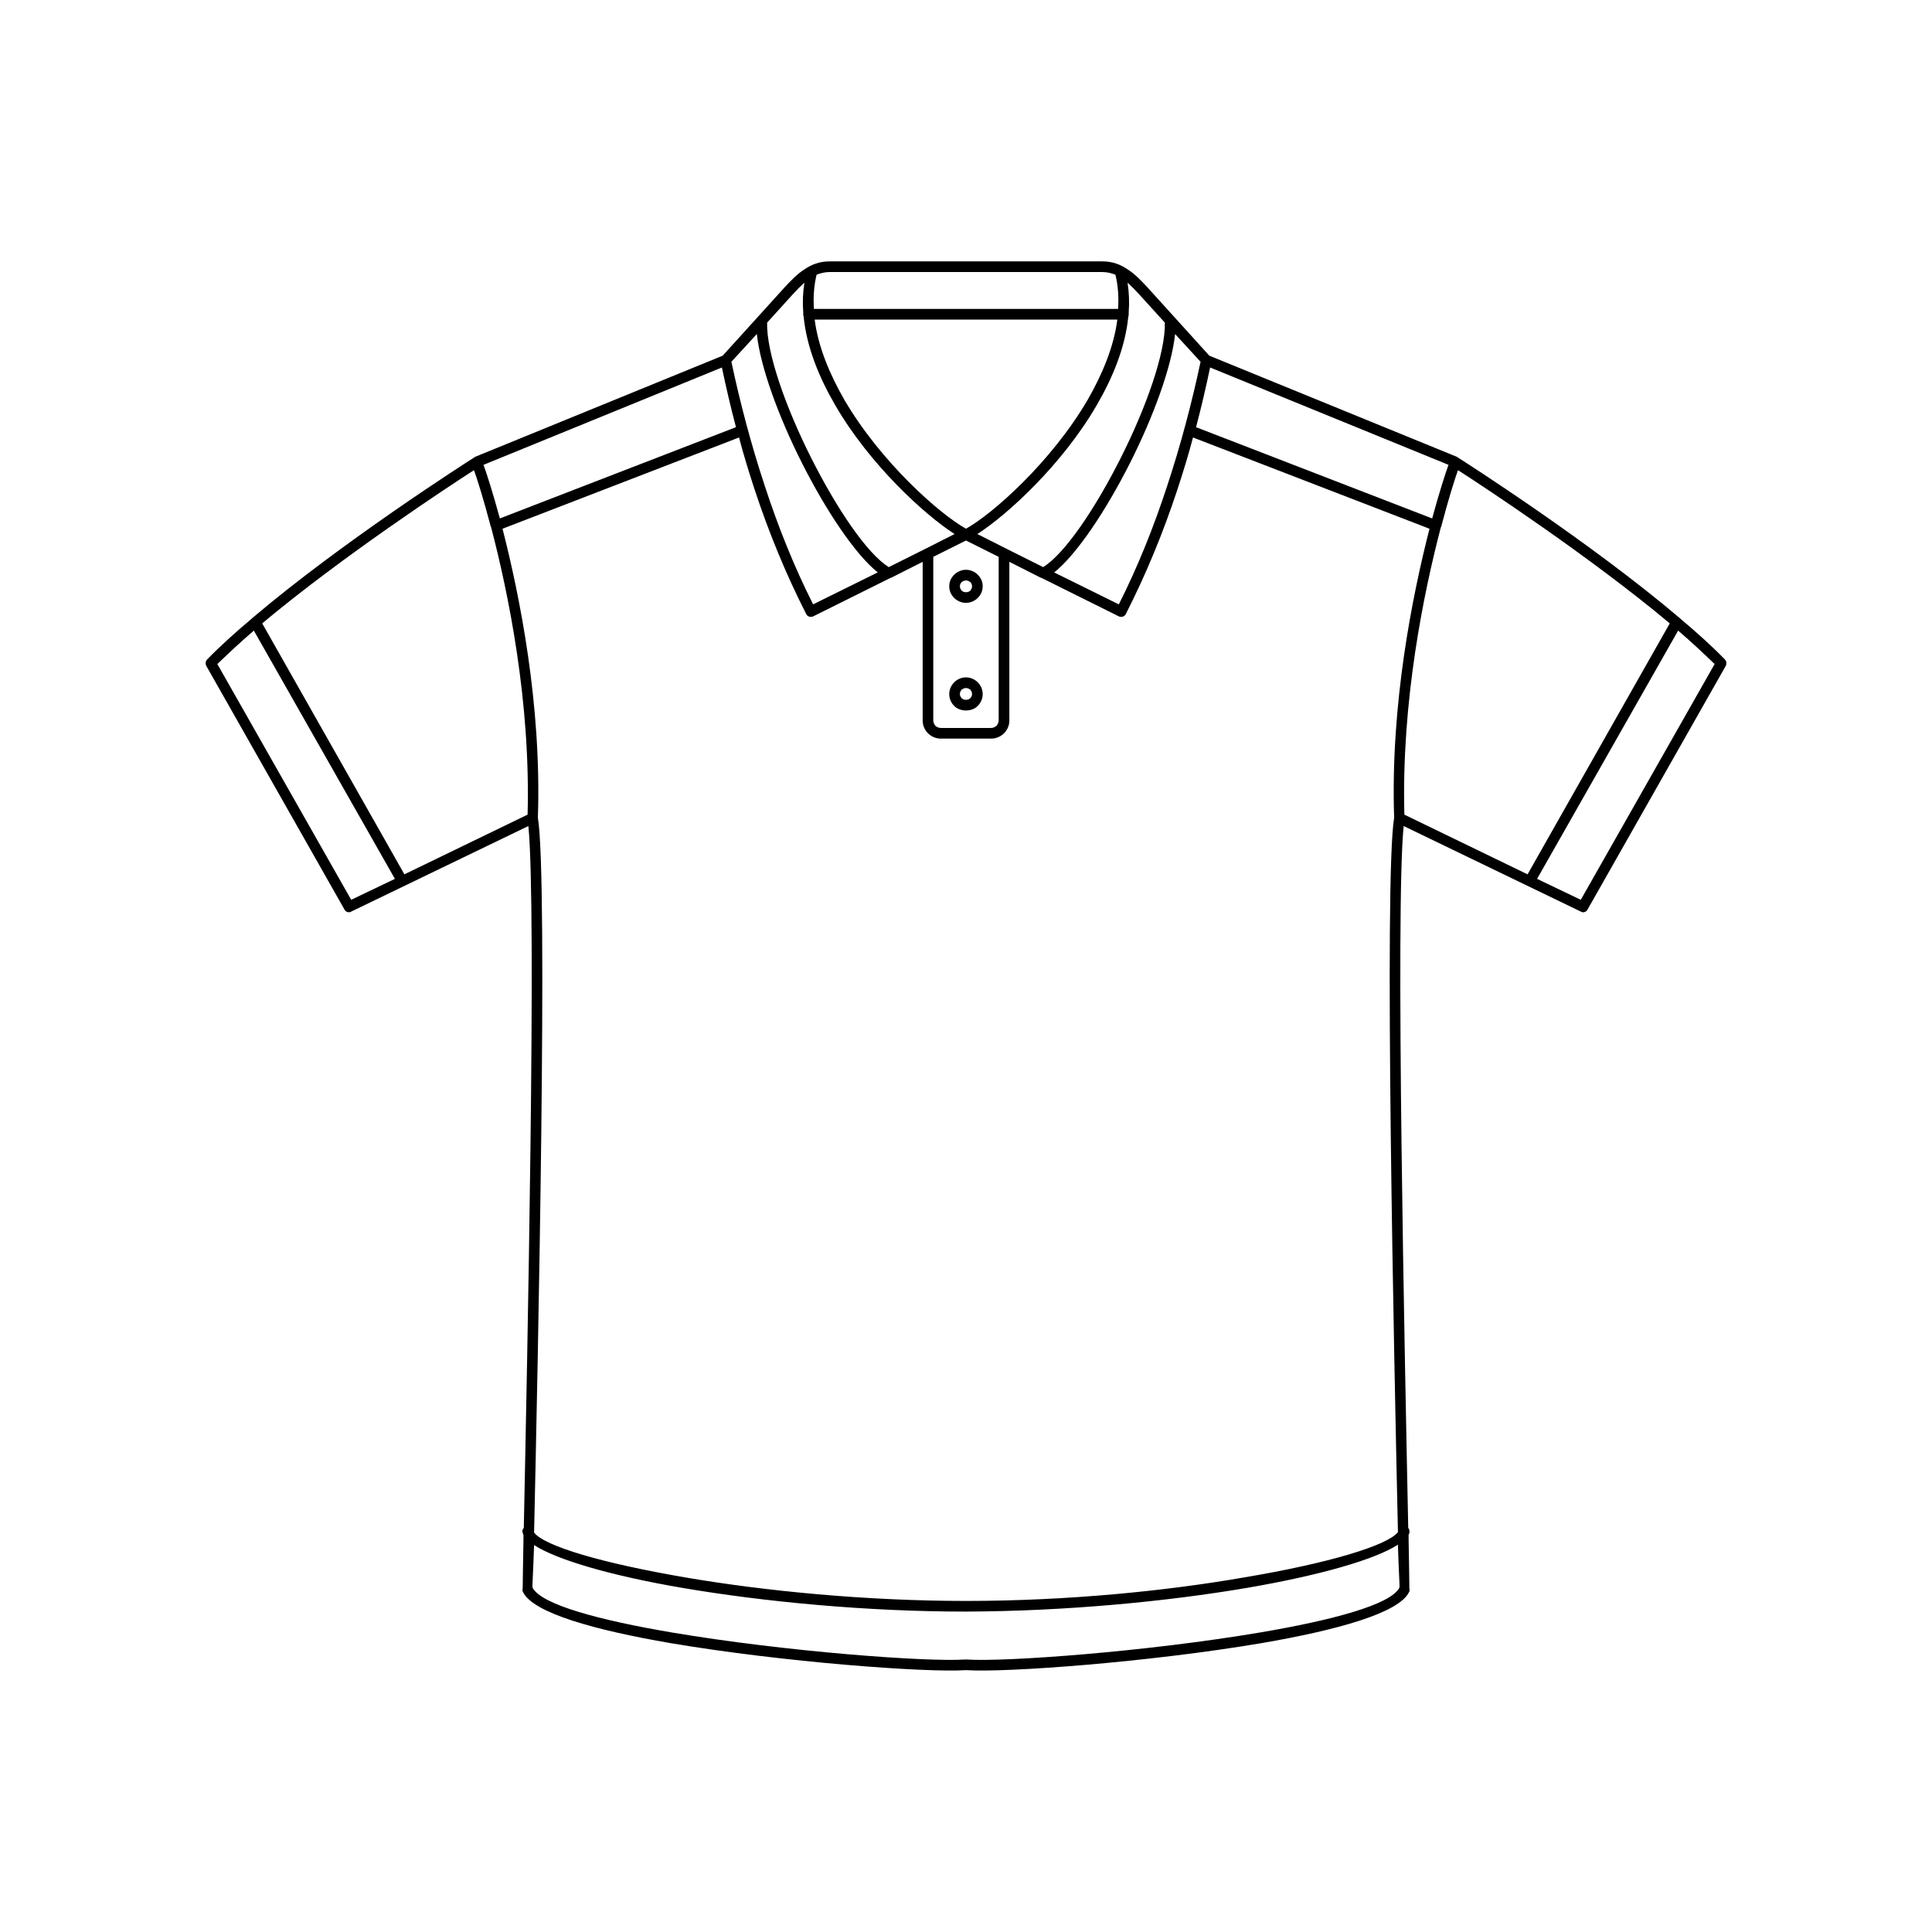
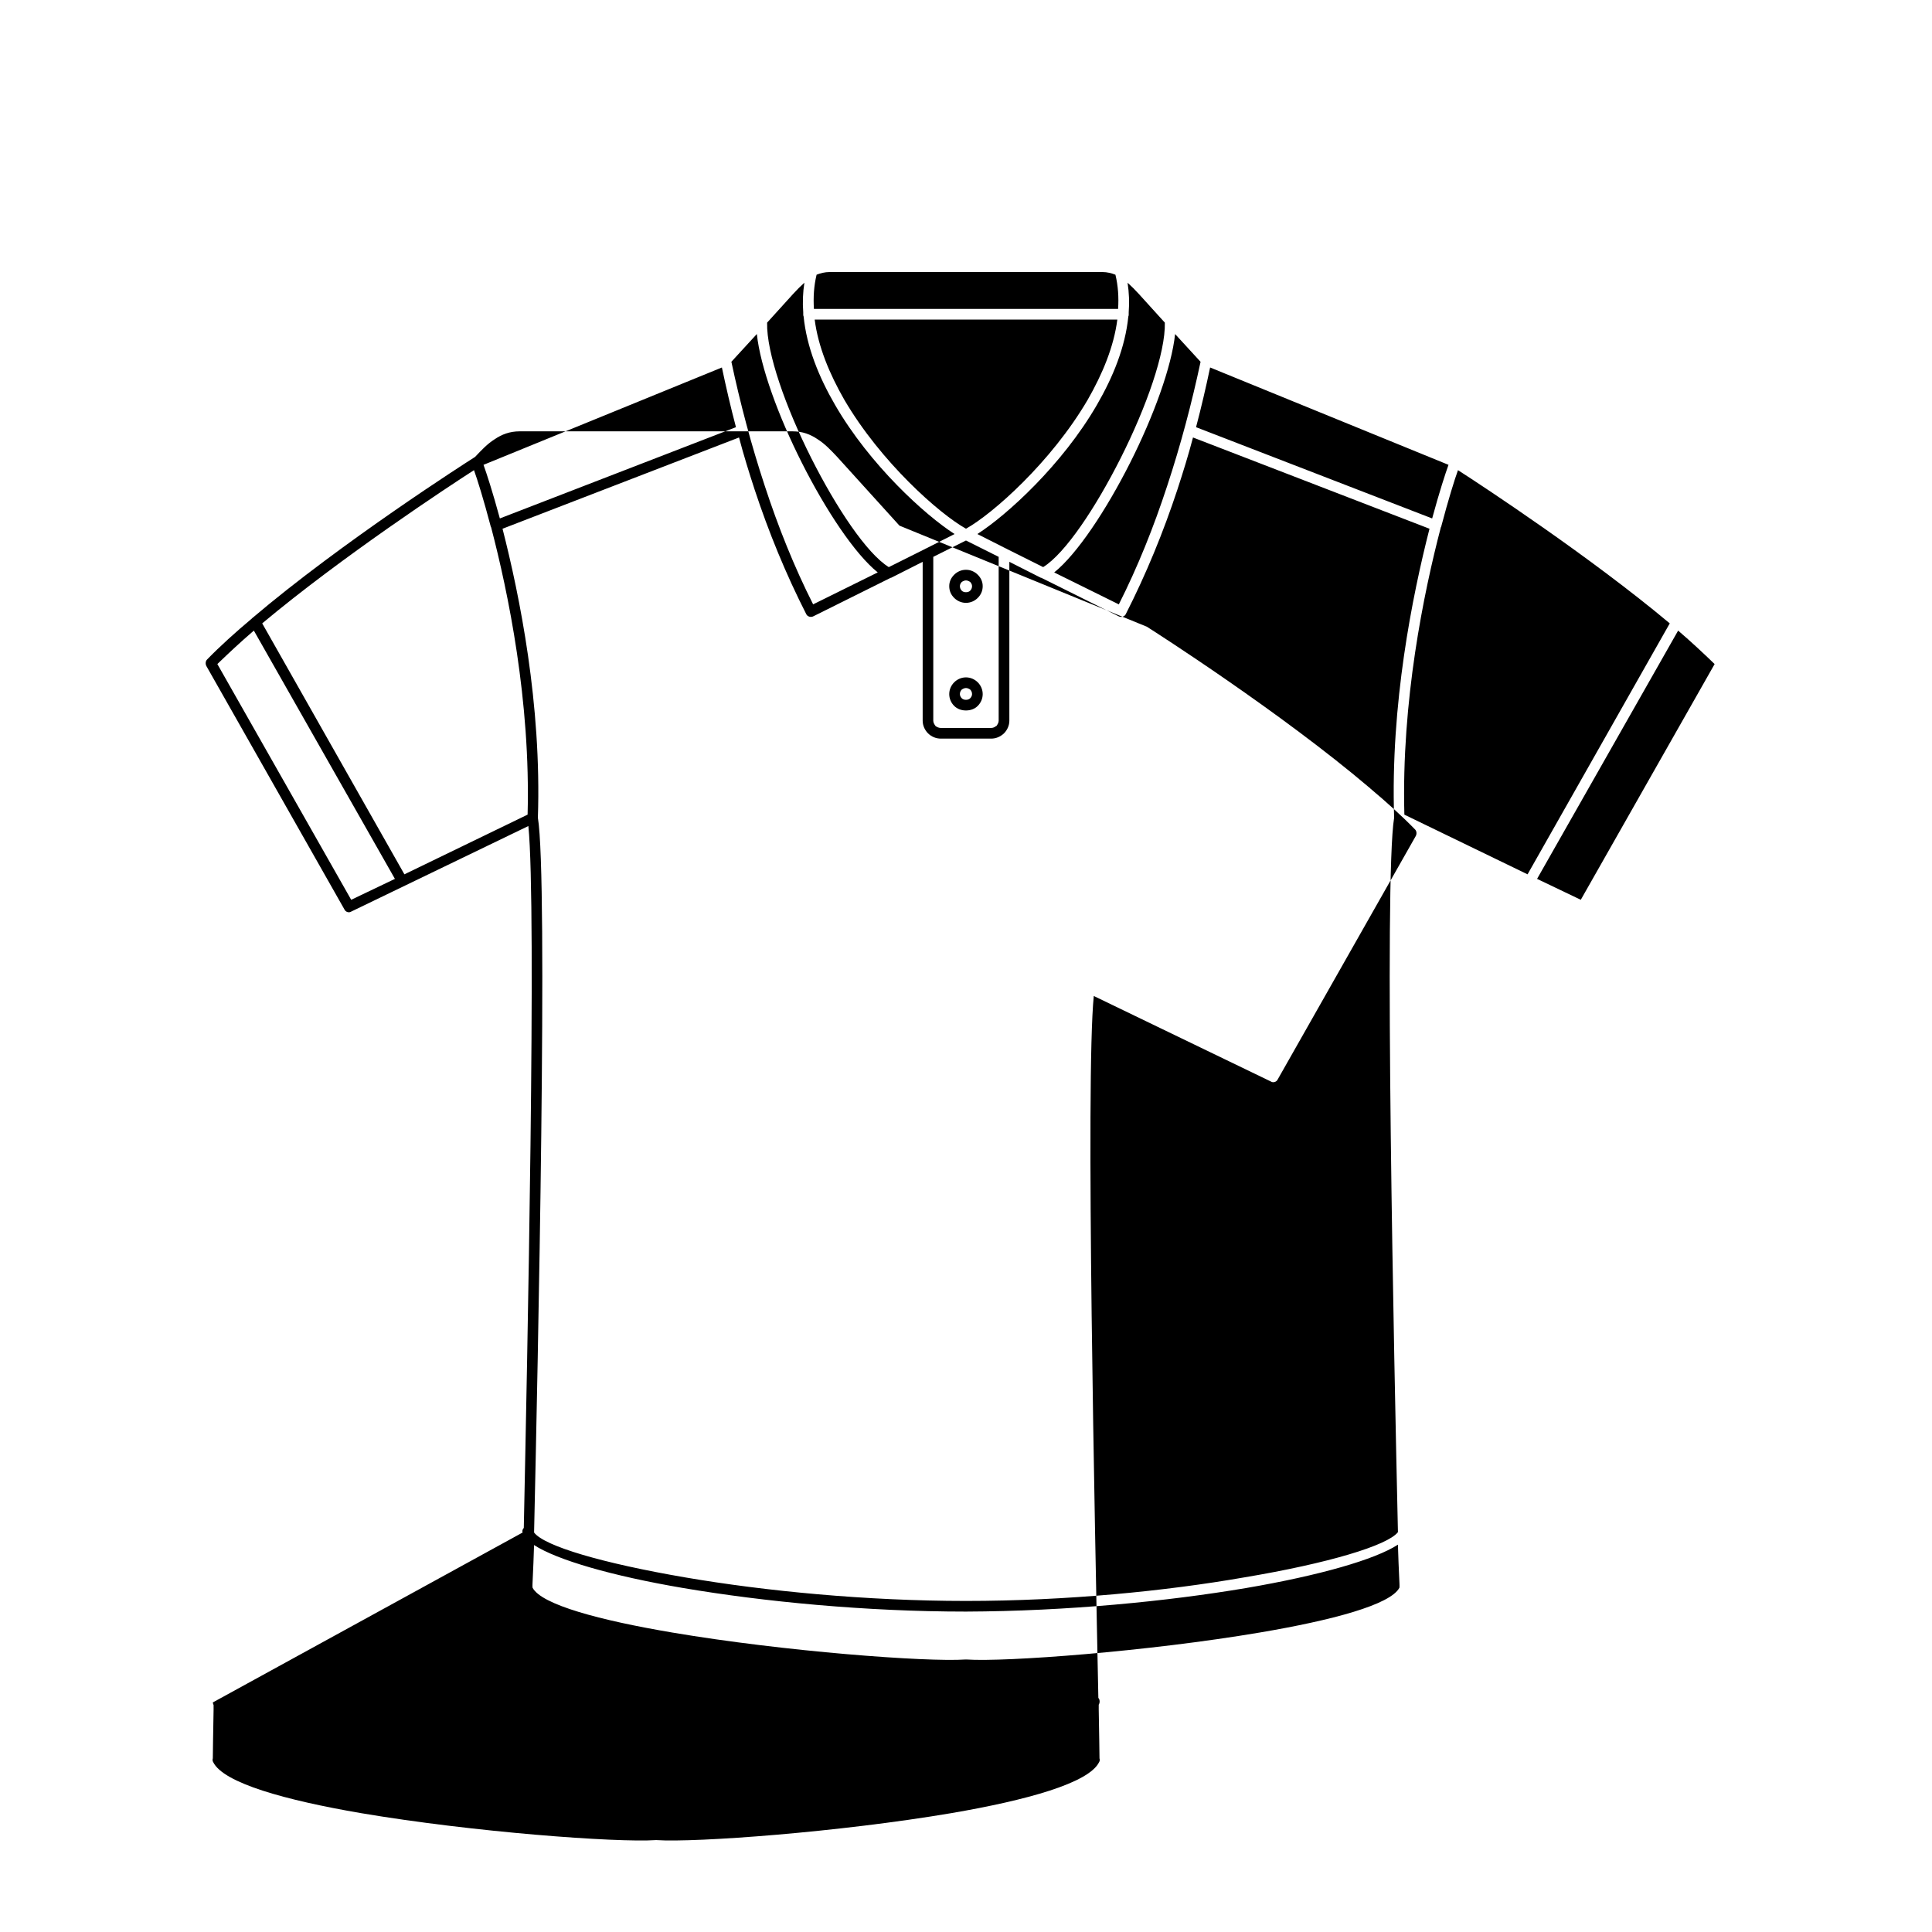
<svg xmlns="http://www.w3.org/2000/svg" fill="#000000" width="800px" height="800px" version="1.1" viewBox="144 144 512 512">
-   <path d="m283.82 359.89c0.805-30.129-5.141-58.844-9.672-76.176-0.102-0.102-0.102-0.102-0.102-0.203-1.914-7.254-3.527-12.395-4.434-14.914-6.75 4.332-35.066 22.973-56.125 40.605l37.684 66.504 32.648-15.82zm-1.309 190.24c-0.203-0.402 0-0.906 0.301-1.211 0.906-44.234 3.426-164.24 1.211-186.01l-46.953 22.672c-0.605 0.402-1.512 0.102-1.812-0.605l-36.578-64.488c-0.301-0.605-0.203-1.309 0.203-1.715 3.426-3.527 7.457-7.152 11.891-10.883 0 0 0-0.102 0.102-0.102 23.578-20.051 56.828-41.312 58.746-42.523 0.102-0.102 0.203-0.102 0.301-0.203l65.598-26.801 16.523-18.238c1.715-1.812 3.223-3.426 5.141-4.637 1.914-1.309 4.031-2.117 6.648-2.117h72.344c2.621 0 4.734 0.805 6.648 2.117 1.914 1.211 3.426 2.82 5.141 4.637l16.523 18.238 65.598 26.801c0.102 0.102 0.203 0.102 0.301 0.203 1.914 1.211 35.164 22.469 58.746 42.523 0.102 0 0.102 0.102 0.102 0.102 4.434 3.727 8.465 7.356 11.891 10.883 0.402 0.402 0.504 1.109 0.203 1.715l-36.578 64.488c-0.301 0.707-1.211 1.008-1.812 0.605l-46.953-22.672c-2.215 21.766 0.301 141.77 1.211 186.01 0.301 0.301 0.402 0.805 0.301 1.309 0 0.102-0.102 0.301-0.203 0.504v1.309c0.102 6.449 0.203 10.883 0.203 12.898 0.102 0.301 0.102 0.707-0.102 1.008-2.719 5.543-19.145 10.078-39.094 13.504-29.727 5.039-67.711 7.859-78.293 7.152-10.578 0.707-48.566-2.117-78.293-7.152-19.949-3.426-36.375-7.961-39.094-13.504-0.203-0.301-0.203-0.707-0.102-1.008 0-2.016 0.102-6.449 0.203-12.898v-1.211c-0.102-0.301-0.203-0.504-0.203-0.707zm3.023 0c2.719 3.629 18.238 8.16 40.004 11.891 21.16 3.629 48.062 6.246 74.465 6.246 26.703 0 53-2.621 73.758-6.246 22.27-3.727 37.988-8.465 40.707-11.992-1.008-44.637-3.727-173.01-1.008-189.33-1.008-30.027 4.836-58.844 9.371-76.578l-62.676-24.184c-1.211 4.637-2.621 9.168-4.133 13.805-3.727 11.285-8.262 22.371-13.703 33.051-0.301 0.605-1.211 0.906-1.914 0.504l-20.453-10.176h-0.102l-8.363-4.231v42.117c0 1.309-0.605 2.519-1.41 3.324l-0.102 0.102c-0.906 0.805-2.016 1.309-3.324 1.309h-13.301c-1.309 0-2.519-0.504-3.426-1.41-0.805-0.805-1.41-2.016-1.41-3.324v-42.117l-8.363 4.231h-0.102l-20.453 10.176c-0.707 0.402-1.613 0.102-1.914-0.504-5.441-10.68-9.977-21.766-13.703-33.051-1.512-4.637-2.922-9.168-4.133-13.805l-62.676 24.184c4.535 17.734 10.379 46.551 9.371 76.578 2.719 16.324 0 144.79-1.008 189.43zm228.93 3.223c-6.047 3.93-20.758 8.16-40.203 11.488-20.859 3.527-47.359 6.144-74.262 6.246-26.602 0-53.605-2.621-74.969-6.246-18.941-3.223-33.453-7.457-39.5-11.387-0.203 7.055-0.504 10.883-0.402 11.184v0.102c2.316 4.535 17.938 8.664 36.98 11.891 29.727 5.039 67.512 7.859 77.789 7.152h0.203c10.277 0.707 48.062-2.117 77.789-7.152 19.043-3.223 34.66-7.356 36.98-11.891v-0.102c0.102-0.301-0.203-4.133-0.402-11.285zm-103.89-264s0.102 0 0.203 0.102l9.672 4.836c5.844-3.629 13.906-15.719 20.555-28.918 6.75-13.402 11.891-27.91 11.688-35.871l-6.852-7.559c-1.008-1.109-2.016-2.117-3.023-3.023 0.402 2.621 0.504 5.238 0.301 7.859v0.504c0 0.203 0 0.402-0.102 0.605-0.805 8.062-4.031 16.02-8.363 23.477-9.168 15.82-23.781 29.121-31.641 34.16l7.559 3.828zm-21.363 0.102c0.102-0.102 0.203-0.102 0.203-0.102l7.559-3.828c-7.859-5.039-22.469-18.34-31.641-34.16-4.332-7.457-7.559-15.418-8.363-23.477-0.102-0.203-0.102-0.402-0.102-0.605v-0.504c-0.203-2.621-0.102-5.238 0.301-7.859-1.008 0.906-2.016 1.914-3.023 3.023l-6.852 7.559c-0.203 7.961 4.938 22.469 11.688 35.871 6.648 13.199 14.711 25.293 20.555 28.918l9.672-4.836zm2.117 2.117v43.43c0 0.504 0.301 1.008 0.605 1.41 0.402 0.301 0.906 0.504 1.41 0.504h13.301c0.504 0 1.008-0.203 1.309-0.504h0.102c0.301-0.402 0.605-0.906 0.605-1.41v-43.43l-8.664-4.332-8.664 4.332zm8.664 31.941c1.211 0 2.316 0.504 3.125 1.309 0.805 0.805 1.309 1.914 1.309 3.125s-0.504 2.316-1.309 3.125c-0.805 0.805-1.914 1.211-3.125 1.211-1.211 0-2.316-0.402-3.125-1.211-0.805-0.805-1.309-1.914-1.309-3.125s0.504-2.316 1.309-3.125c0.805-0.805 1.914-1.309 3.125-1.309zm1.109 3.223c-0.301-0.203-0.707-0.402-1.109-0.402s-0.805 0.203-1.109 0.402c-0.301 0.301-0.504 0.707-0.504 1.211 0 0.402 0.203 0.805 0.504 1.109 0.301 0.301 0.707 0.402 1.109 0.402s0.805-0.102 1.109-0.402c0.301-0.301 0.504-0.707 0.504-1.109 0-0.504-0.203-0.906-0.504-1.211zm-1.109-31.738c1.211 0 2.316 0.504 3.125 1.309 0.805 0.805 1.309 1.812 1.309 3.023 0 1.309-0.504 2.316-1.309 3.125-0.805 0.805-1.914 1.309-3.125 1.309-1.211 0-2.316-0.504-3.125-1.309-0.805-0.805-1.309-1.812-1.309-3.125 0-1.211 0.504-2.215 1.309-3.023 0.805-0.805 1.914-1.309 3.125-1.309zm1.109 3.223c-0.301-0.203-0.707-0.402-1.109-0.402s-0.805 0.203-1.109 0.402c-0.301 0.301-0.504 0.707-0.504 1.109 0 0.504 0.203 0.906 0.504 1.211 0.301 0.301 0.707 0.402 1.109 0.402s0.805-0.102 1.109-0.402c0.301-0.301 0.504-0.707 0.504-1.211 0-0.402-0.203-0.805-0.504-1.109zm147.72 77.484 37.684-66.504c-21.059-17.633-49.375-36.273-56.125-40.605-0.906 2.519-2.519 7.656-4.434 14.914 0 0.102 0 0.102-0.102 0.203-4.535 17.332-10.48 46.047-9.672 76.176l32.648 15.82zm39.902-64.59-37.383 65.797 11.586 5.543 35.469-62.473c-2.922-2.82-6.144-5.844-9.672-8.867zm-377.45 0c-3.527 3.023-6.75 6.047-9.672 8.867l35.469 62.473 11.586-5.543zm228.83-82.422h-80.203c0.906 7.152 3.93 14.41 7.859 21.262 9.672 16.523 25.191 30.23 32.242 34.16 7.055-3.93 22.57-17.633 32.242-34.16 3.93-6.852 6.953-14.105 7.859-21.262zm-40.102-2.82h40.305c0.203-3.125 0-6.144-0.707-9.07-1.008-0.402-2.215-0.707-3.426-0.707h-72.344c-1.211 0-2.418 0.301-3.426 0.707-0.707 2.922-0.906 5.945-0.707 9.07zm60.961 31.336 62.574 24.184c1.914-7.055 3.527-11.992 4.332-14.207l-63.176-25.797c-1.109 5.238-2.316 10.48-3.727 15.82zm-184.5 24.184 62.574-24.184c-1.41-5.34-2.621-10.578-3.727-15.82l-63.176 25.797c0.805 2.215 2.418 7.152 4.332 14.207zm178.95-48.871c-0.906 8.664-5.742 21.867-11.891 34.059-6.348 12.594-14.105 24.285-20.152 29.121l17.129 8.465c5.039-9.977 9.27-20.555 12.797-31.336 3.629-10.984 6.551-22.066 8.867-32.949l-6.75-7.356zm-78.797 63.176c-6.047-4.836-13.805-16.523-20.152-29.121-6.144-12.191-10.984-25.391-11.891-34.059l-6.75 7.356c2.316 10.883 5.238 21.965 8.867 32.949 3.527 10.781 7.758 21.363 12.797 31.336l17.129-8.465z" />
+   <path d="m283.82 359.89c0.805-30.129-5.141-58.844-9.672-76.176-0.102-0.102-0.102-0.102-0.102-0.203-1.914-7.254-3.527-12.395-4.434-14.914-6.75 4.332-35.066 22.973-56.125 40.605l37.684 66.504 32.648-15.82zm-1.309 190.24c-0.203-0.402 0-0.906 0.301-1.211 0.906-44.234 3.426-164.24 1.211-186.01l-46.953 22.672c-0.605 0.402-1.512 0.102-1.812-0.605l-36.578-64.488c-0.301-0.605-0.203-1.309 0.203-1.715 3.426-3.527 7.457-7.152 11.891-10.883 0 0 0-0.102 0.102-0.102 23.578-20.051 56.828-41.312 58.746-42.523 0.102-0.102 0.203-0.102 0.301-0.203c1.715-1.812 3.223-3.426 5.141-4.637 1.914-1.309 4.031-2.117 6.648-2.117h72.344c2.621 0 4.734 0.805 6.648 2.117 1.914 1.211 3.426 2.82 5.141 4.637l16.523 18.238 65.598 26.801c0.102 0.102 0.203 0.102 0.301 0.203 1.914 1.211 35.164 22.469 58.746 42.523 0.102 0 0.102 0.102 0.102 0.102 4.434 3.727 8.465 7.356 11.891 10.883 0.402 0.402 0.504 1.109 0.203 1.715l-36.578 64.488c-0.301 0.707-1.211 1.008-1.812 0.605l-46.953-22.672c-2.215 21.766 0.301 141.77 1.211 186.01 0.301 0.301 0.402 0.805 0.301 1.309 0 0.102-0.102 0.301-0.203 0.504v1.309c0.102 6.449 0.203 10.883 0.203 12.898 0.102 0.301 0.102 0.707-0.102 1.008-2.719 5.543-19.145 10.078-39.094 13.504-29.727 5.039-67.711 7.859-78.293 7.152-10.578 0.707-48.566-2.117-78.293-7.152-19.949-3.426-36.375-7.961-39.094-13.504-0.203-0.301-0.203-0.707-0.102-1.008 0-2.016 0.102-6.449 0.203-12.898v-1.211c-0.102-0.301-0.203-0.504-0.203-0.707zm3.023 0c2.719 3.629 18.238 8.16 40.004 11.891 21.16 3.629 48.062 6.246 74.465 6.246 26.703 0 53-2.621 73.758-6.246 22.27-3.727 37.988-8.465 40.707-11.992-1.008-44.637-3.727-173.01-1.008-189.33-1.008-30.027 4.836-58.844 9.371-76.578l-62.676-24.184c-1.211 4.637-2.621 9.168-4.133 13.805-3.727 11.285-8.262 22.371-13.703 33.051-0.301 0.605-1.211 0.906-1.914 0.504l-20.453-10.176h-0.102l-8.363-4.231v42.117c0 1.309-0.605 2.519-1.41 3.324l-0.102 0.102c-0.906 0.805-2.016 1.309-3.324 1.309h-13.301c-1.309 0-2.519-0.504-3.426-1.41-0.805-0.805-1.41-2.016-1.41-3.324v-42.117l-8.363 4.231h-0.102l-20.453 10.176c-0.707 0.402-1.613 0.102-1.914-0.504-5.441-10.68-9.977-21.766-13.703-33.051-1.512-4.637-2.922-9.168-4.133-13.805l-62.676 24.184c4.535 17.734 10.379 46.551 9.371 76.578 2.719 16.324 0 144.79-1.008 189.43zm228.93 3.223c-6.047 3.93-20.758 8.16-40.203 11.488-20.859 3.527-47.359 6.144-74.262 6.246-26.602 0-53.605-2.621-74.969-6.246-18.941-3.223-33.453-7.457-39.5-11.387-0.203 7.055-0.504 10.883-0.402 11.184v0.102c2.316 4.535 17.938 8.664 36.98 11.891 29.727 5.039 67.512 7.859 77.789 7.152h0.203c10.277 0.707 48.062-2.117 77.789-7.152 19.043-3.223 34.66-7.356 36.98-11.891v-0.102c0.102-0.301-0.203-4.133-0.402-11.285zm-103.89-264s0.102 0 0.203 0.102l9.672 4.836c5.844-3.629 13.906-15.719 20.555-28.918 6.75-13.402 11.891-27.91 11.688-35.871l-6.852-7.559c-1.008-1.109-2.016-2.117-3.023-3.023 0.402 2.621 0.504 5.238 0.301 7.859v0.504c0 0.203 0 0.402-0.102 0.605-0.805 8.062-4.031 16.02-8.363 23.477-9.168 15.82-23.781 29.121-31.641 34.16l7.559 3.828zm-21.363 0.102c0.102-0.102 0.203-0.102 0.203-0.102l7.559-3.828c-7.859-5.039-22.469-18.34-31.641-34.16-4.332-7.457-7.559-15.418-8.363-23.477-0.102-0.203-0.102-0.402-0.102-0.605v-0.504c-0.203-2.621-0.102-5.238 0.301-7.859-1.008 0.906-2.016 1.914-3.023 3.023l-6.852 7.559c-0.203 7.961 4.938 22.469 11.688 35.871 6.648 13.199 14.711 25.293 20.555 28.918l9.672-4.836zm2.117 2.117v43.43c0 0.504 0.301 1.008 0.605 1.41 0.402 0.301 0.906 0.504 1.41 0.504h13.301c0.504 0 1.008-0.203 1.309-0.504h0.102c0.301-0.402 0.605-0.906 0.605-1.41v-43.43l-8.664-4.332-8.664 4.332zm8.664 31.941c1.211 0 2.316 0.504 3.125 1.309 0.805 0.805 1.309 1.914 1.309 3.125s-0.504 2.316-1.309 3.125c-0.805 0.805-1.914 1.211-3.125 1.211-1.211 0-2.316-0.402-3.125-1.211-0.805-0.805-1.309-1.914-1.309-3.125s0.504-2.316 1.309-3.125c0.805-0.805 1.914-1.309 3.125-1.309zm1.109 3.223c-0.301-0.203-0.707-0.402-1.109-0.402s-0.805 0.203-1.109 0.402c-0.301 0.301-0.504 0.707-0.504 1.211 0 0.402 0.203 0.805 0.504 1.109 0.301 0.301 0.707 0.402 1.109 0.402s0.805-0.102 1.109-0.402c0.301-0.301 0.504-0.707 0.504-1.109 0-0.504-0.203-0.906-0.504-1.211zm-1.109-31.738c1.211 0 2.316 0.504 3.125 1.309 0.805 0.805 1.309 1.812 1.309 3.023 0 1.309-0.504 2.316-1.309 3.125-0.805 0.805-1.914 1.309-3.125 1.309-1.211 0-2.316-0.504-3.125-1.309-0.805-0.805-1.309-1.812-1.309-3.125 0-1.211 0.504-2.215 1.309-3.023 0.805-0.805 1.914-1.309 3.125-1.309zm1.109 3.223c-0.301-0.203-0.707-0.402-1.109-0.402s-0.805 0.203-1.109 0.402c-0.301 0.301-0.504 0.707-0.504 1.109 0 0.504 0.203 0.906 0.504 1.211 0.301 0.301 0.707 0.402 1.109 0.402s0.805-0.102 1.109-0.402c0.301-0.301 0.504-0.707 0.504-1.211 0-0.402-0.203-0.805-0.504-1.109zm147.72 77.484 37.684-66.504c-21.059-17.633-49.375-36.273-56.125-40.605-0.906 2.519-2.519 7.656-4.434 14.914 0 0.102 0 0.102-0.102 0.203-4.535 17.332-10.48 46.047-9.672 76.176l32.648 15.82zm39.902-64.59-37.383 65.797 11.586 5.543 35.469-62.473c-2.922-2.82-6.144-5.844-9.672-8.867zm-377.45 0c-3.527 3.023-6.75 6.047-9.672 8.867l35.469 62.473 11.586-5.543zm228.83-82.422h-80.203c0.906 7.152 3.93 14.41 7.859 21.262 9.672 16.523 25.191 30.23 32.242 34.16 7.055-3.93 22.57-17.633 32.242-34.16 3.93-6.852 6.953-14.105 7.859-21.262zm-40.102-2.82h40.305c0.203-3.125 0-6.144-0.707-9.07-1.008-0.402-2.215-0.707-3.426-0.707h-72.344c-1.211 0-2.418 0.301-3.426 0.707-0.707 2.922-0.906 5.945-0.707 9.07zm60.961 31.336 62.574 24.184c1.914-7.055 3.527-11.992 4.332-14.207l-63.176-25.797c-1.109 5.238-2.316 10.48-3.727 15.82zm-184.5 24.184 62.574-24.184c-1.41-5.34-2.621-10.578-3.727-15.82l-63.176 25.797c0.805 2.215 2.418 7.152 4.332 14.207zm178.95-48.871c-0.906 8.664-5.742 21.867-11.891 34.059-6.348 12.594-14.105 24.285-20.152 29.121l17.129 8.465c5.039-9.977 9.27-20.555 12.797-31.336 3.629-10.984 6.551-22.066 8.867-32.949l-6.75-7.356zm-78.797 63.176c-6.047-4.836-13.805-16.523-20.152-29.121-6.144-12.191-10.984-25.391-11.891-34.059l-6.75 7.356c2.316 10.883 5.238 21.965 8.867 32.949 3.527 10.781 7.758 21.363 12.797 31.336l17.129-8.465z" />
</svg>